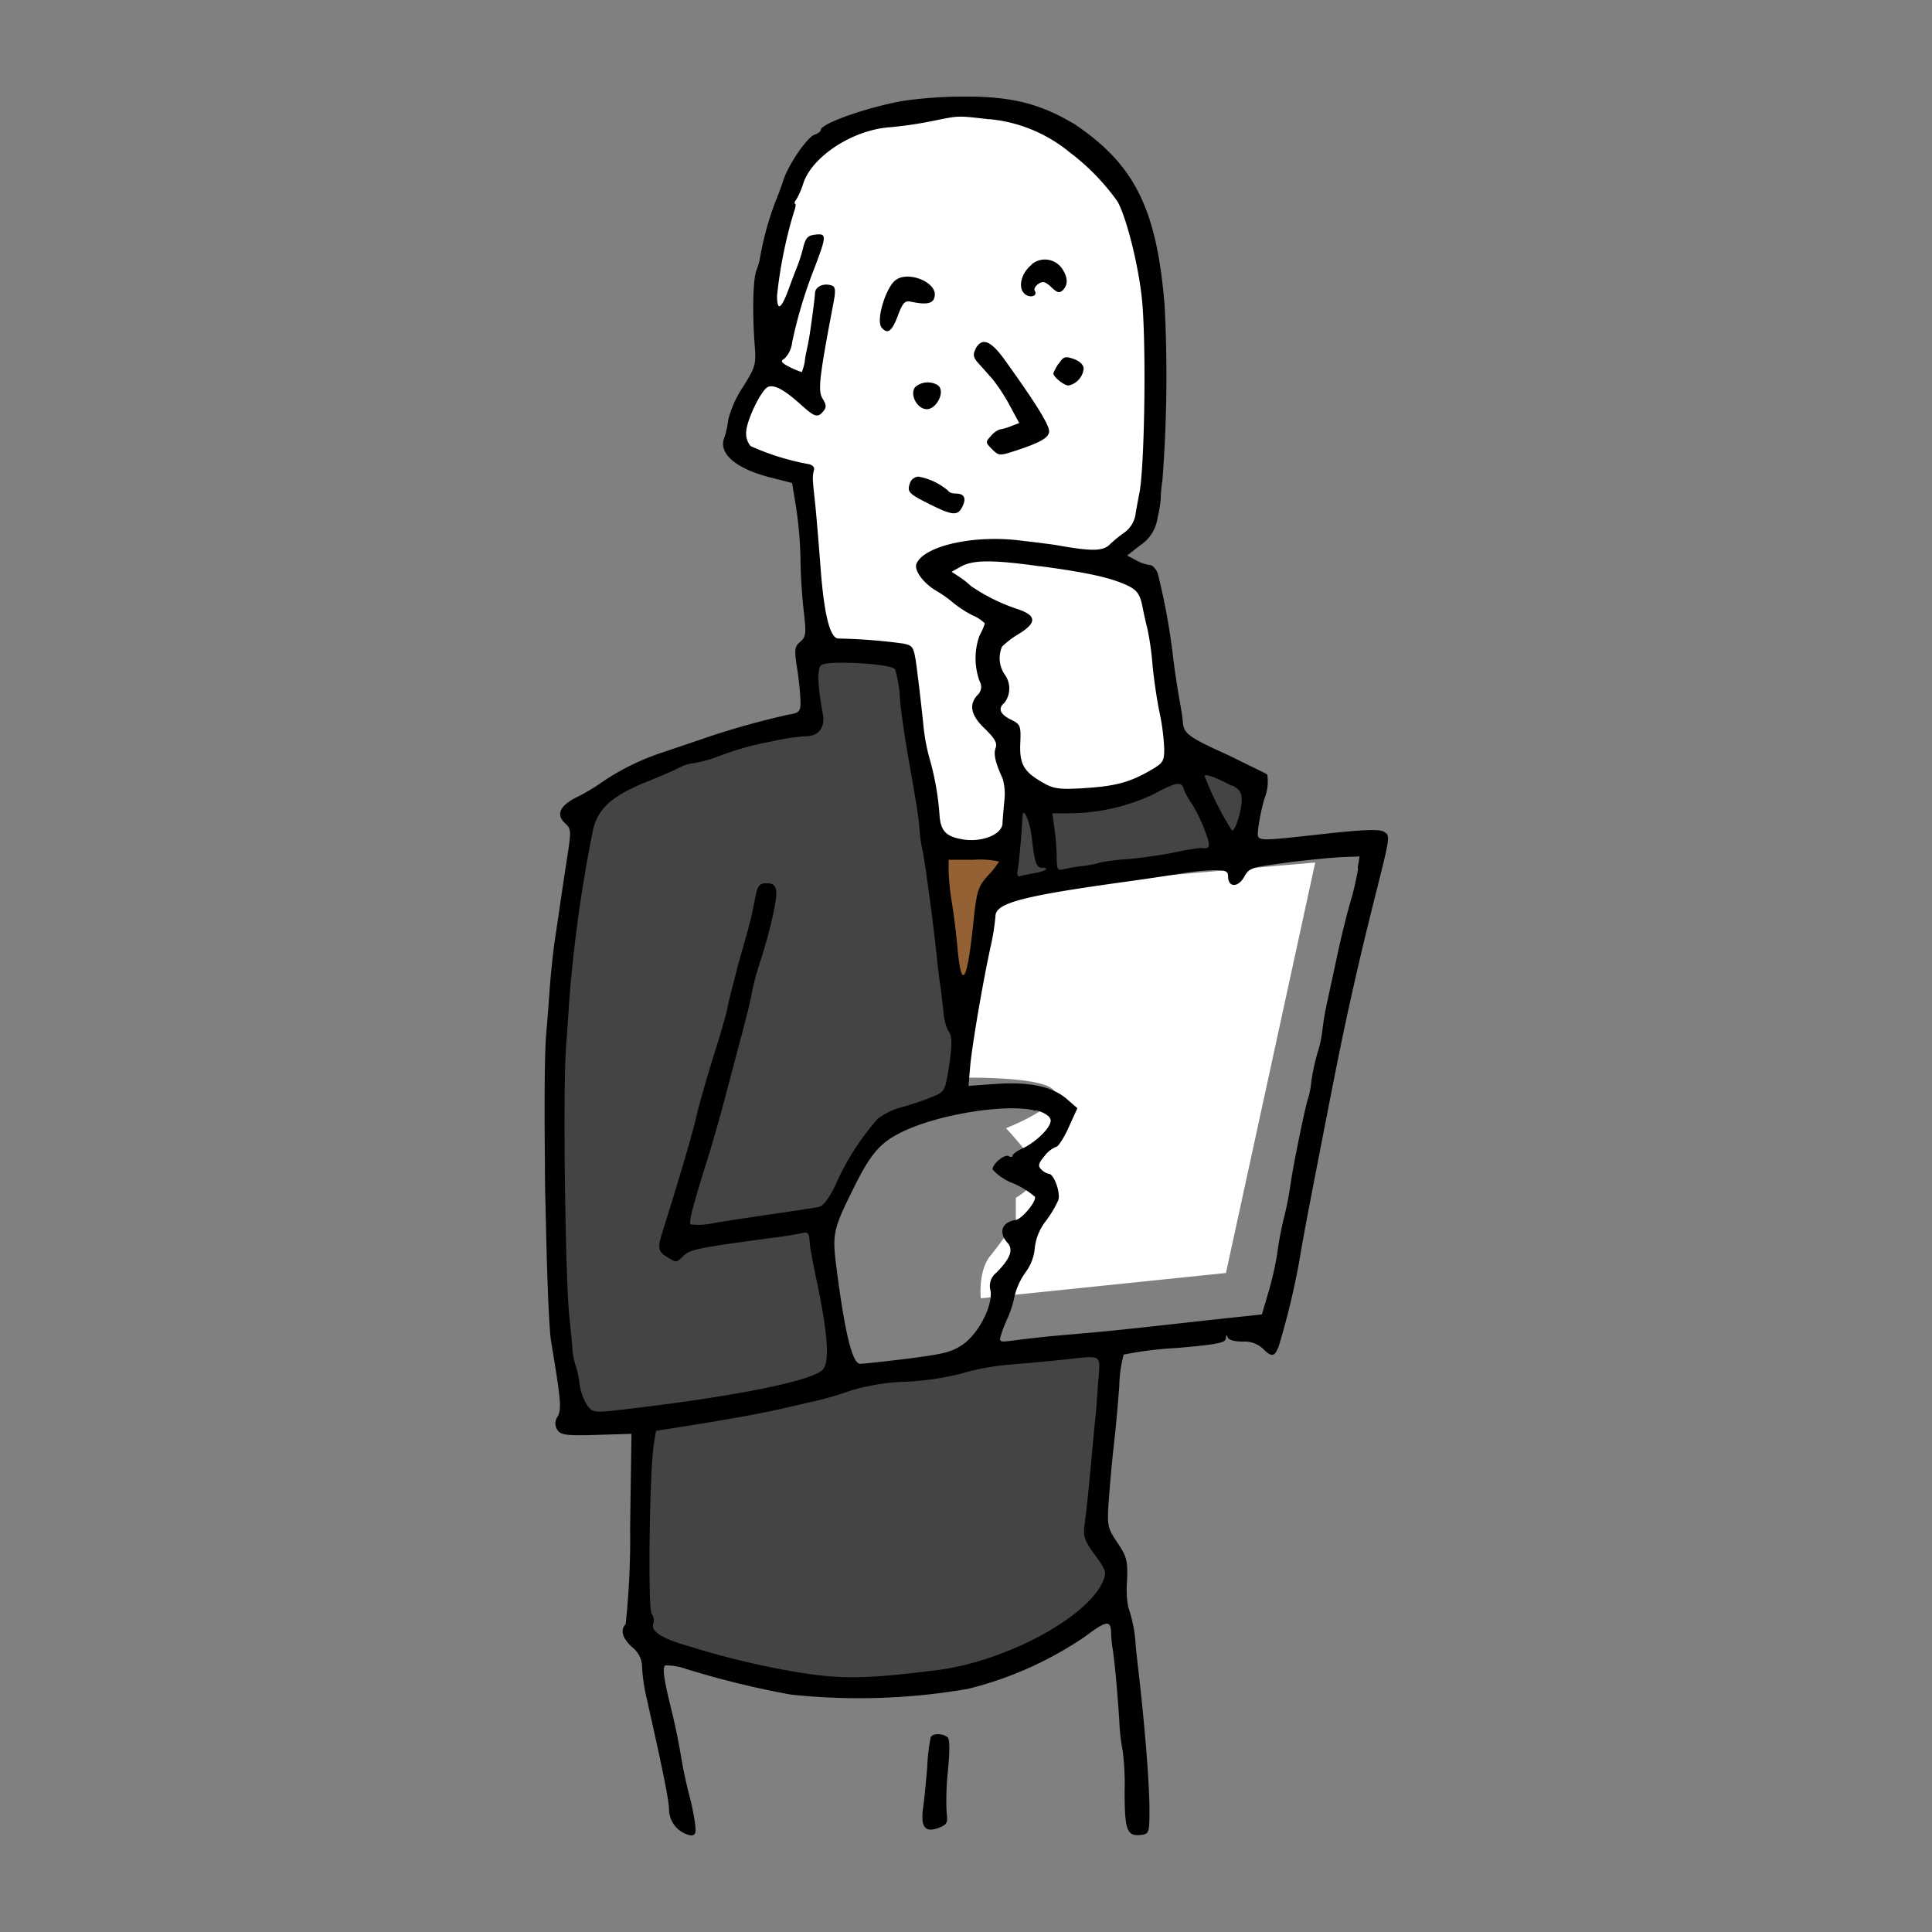
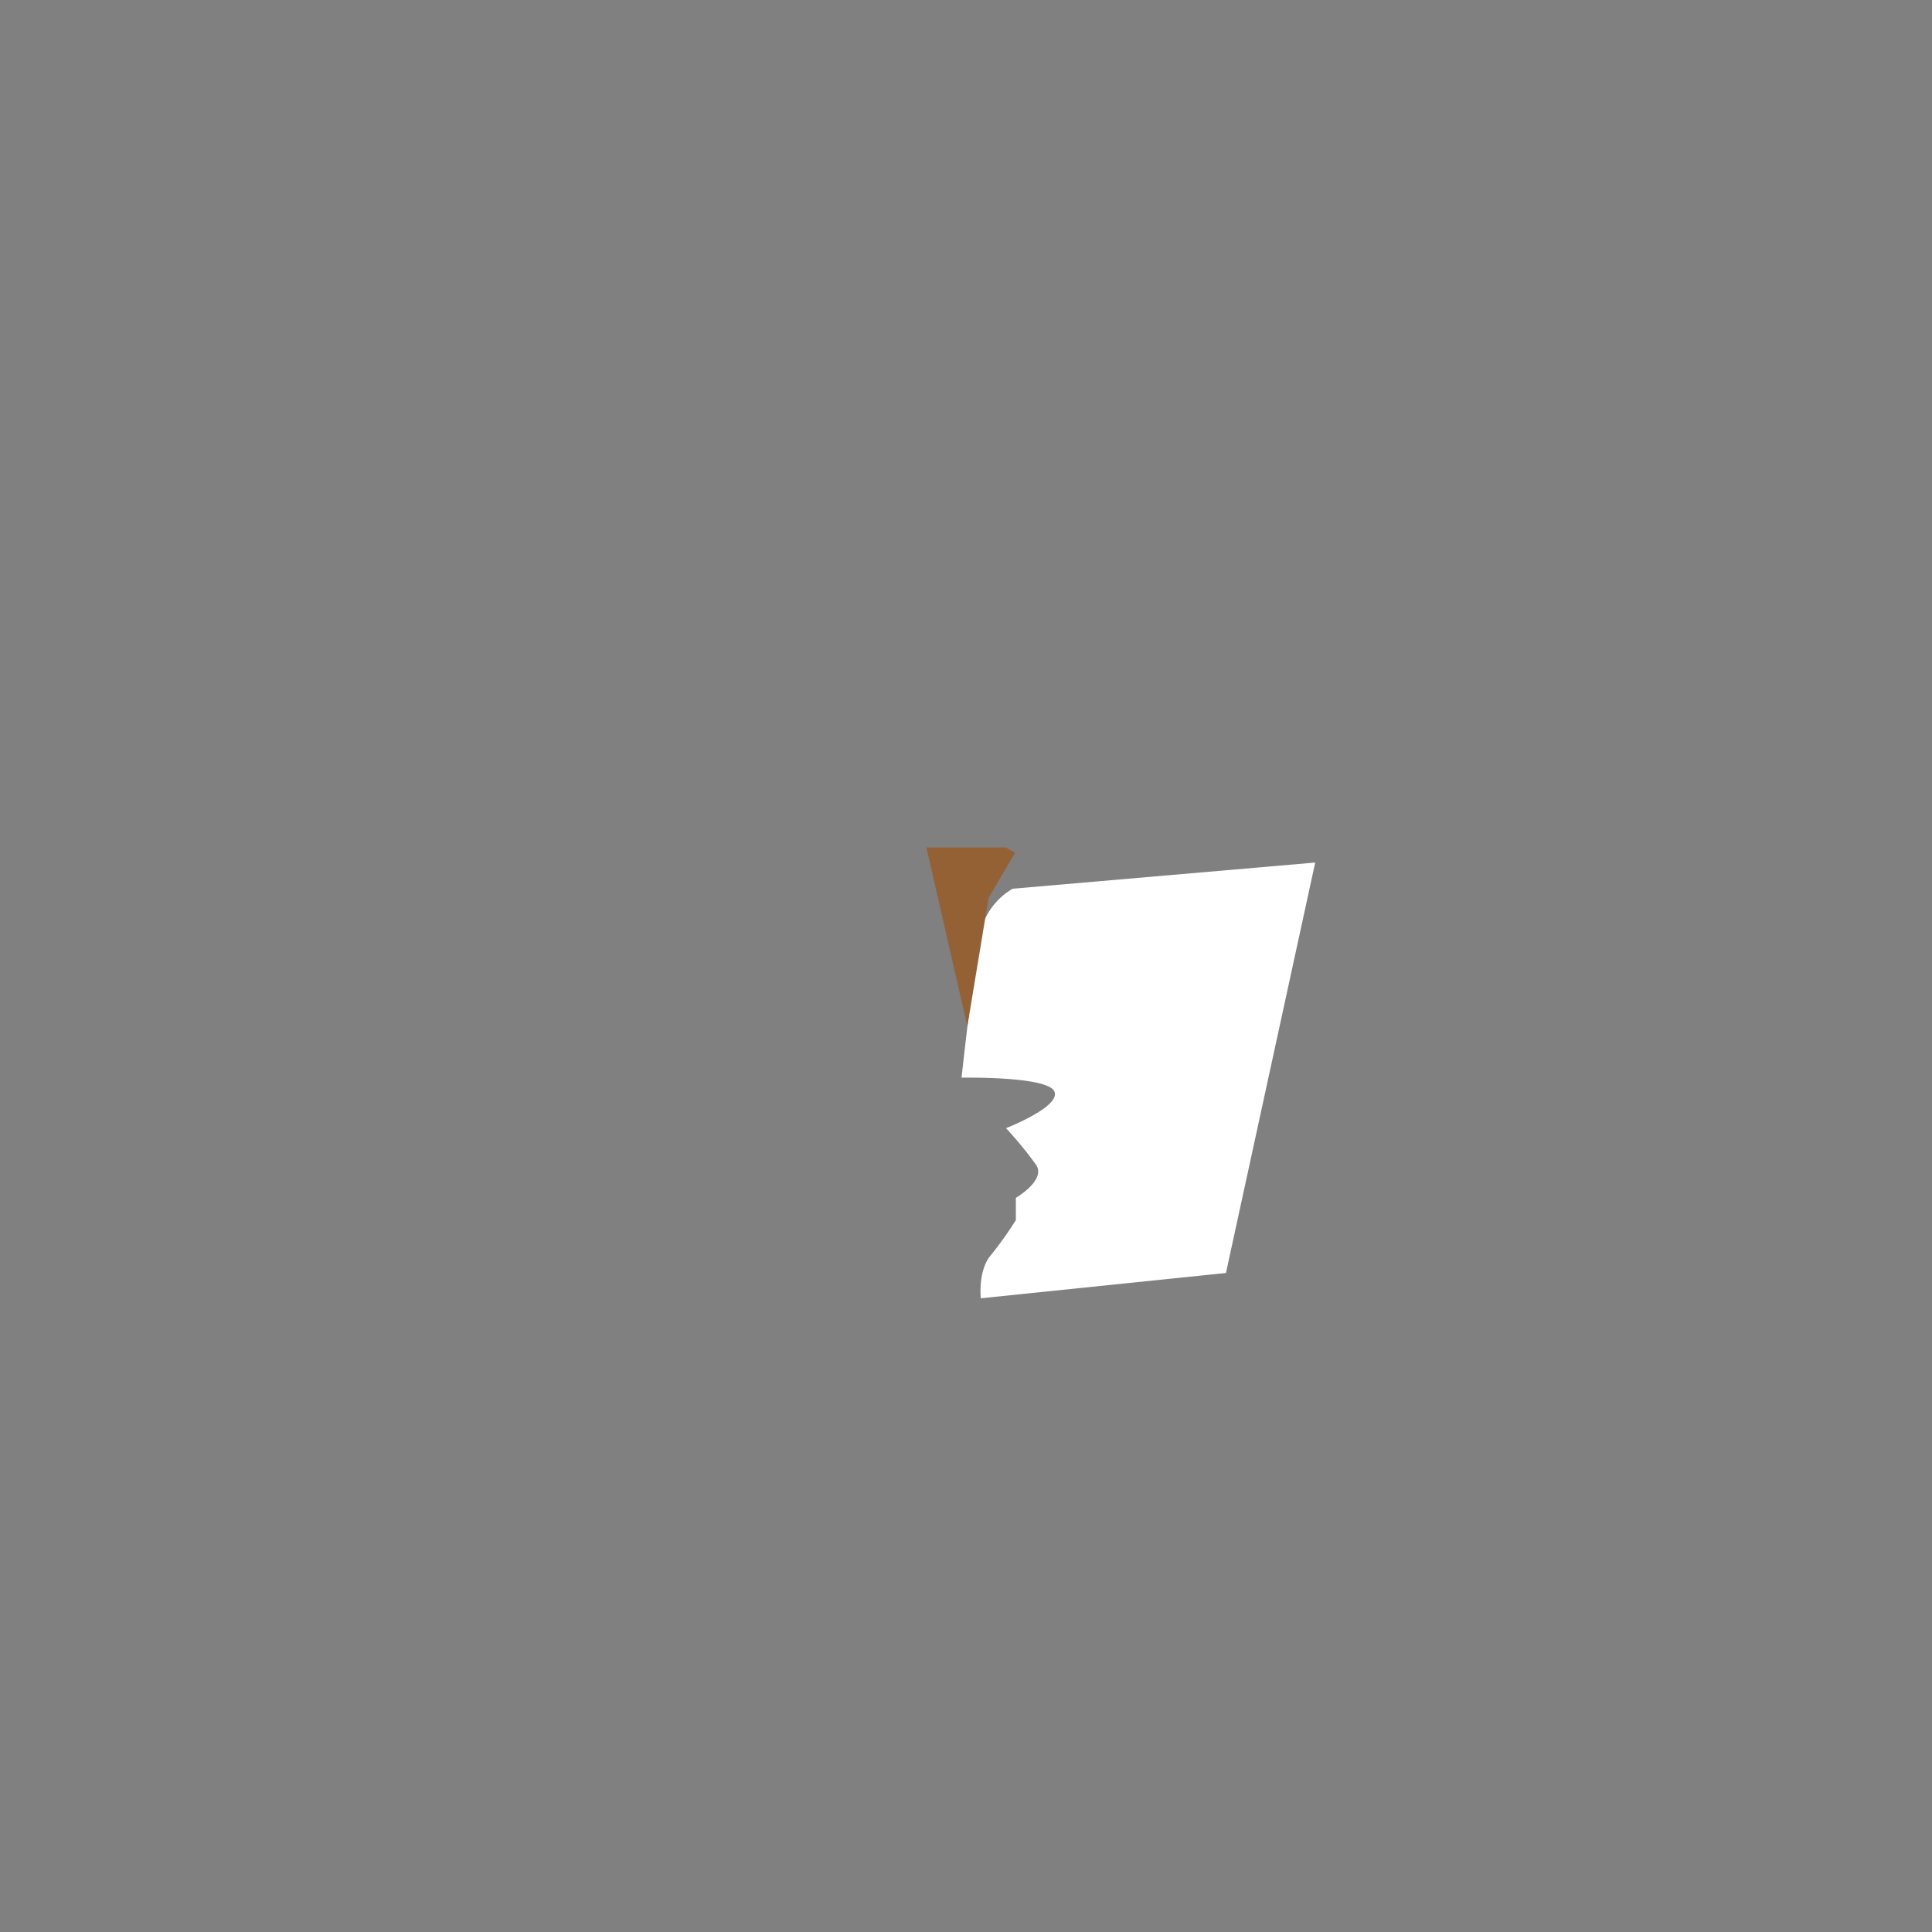
<svg xmlns="http://www.w3.org/2000/svg" viewBox="0 0 200 200" width="200" height="200">
  <rect x="0" y="0" width="200" height="200" fill="#808080" stroke="none" />
  <defs>
    <style>.cls-1{fill:none}.cls-2{fill:#fff}.cls-3{fill:#444}.cls-4{fill:#946134}</style>
  </defs>
  <title>アセット 1</title>
  <g id="レイヤー_2" data-name="レイヤー 2">
    <g id="design">
      <path class="cls-1" d="M0 0h200v200H0z" />
      <path class="cls-2" d="M99.54 111.56S101 98 101.76 95.63a7.08 7.08 0 0 1 3.07-3.63l31.32-2.71-9.24 42.49-25.38 2.62s-.3-2.84 1-4.41a38.88 38.88 0 0 0 2.63-3.68V124s3.15-1.84 2.1-3.41a38.71 38.71 0 0 0-3.12-3.8s5.75-2.24 5-3.82-9.6-1.41-9.6-1.41z" />
-       <path class="cls-3" d="M99.36 106l-5.89-38.75h-10l.35 7.28s-18 4.5-21.48 8-5.93 28.02-5.93 39.47 3.47 26.32 3.47 26.32l7.62-1.39-.94 23.07s18.37 6.58 28.65 4.79 19.05-8.5 19.6-9.05 1.37-3.83 1.37-3.83l-2.87-3.57 2.33-20-13.85 1.92-14.67 2.44-1.23-16.58s3.29-8.78 5.62-10.15 7.95-2.47 7.95-2.47zm4.49-13.61l1.37-9.87 1.78.14a17.6 17.6 0 0 0 8.09-.82c4.11-1.51 6-2.06 6-2.06l1.68-1.78 7.4 2.88-1.24 8z" />
      <path class="cls-4" d="M104.12 87.73H95.9l4.24 18.51 2.2-13.3 2.74-4.66-.96-.55z" />
-       <path class="cls-2" d="M84.77 68.14l8.7-.89 3.6 20.47h7.05l1.61-6.59s5.37 3.11 10.4 1.21 6.06-3.12 6.06-3.12l-2.77-18.89-5.54-1.9 5-4s2.43-25-1.21-32.05-9.19-12.47-21-10.92S81 16.86 79.92 26.38s-.35 12-.35 12-5.54 7.1-3.81 8.49 6.93 2.43 6.93 2.43z" />
-       <path d="M93.37 10.46c-3.77.7-8.41 2.34-8.41 3 0 .15-.28.37-.63.48-.76.24-2.71 3.08-3.24 4.72-.21.66-.6 1.7-.84 2.27A32.33 32.33 0 0 0 78.62 27a7.58 7.58 0 0 1-.32 1c-.35.91-.43 4.33-.18 7.65.16 2.09.11 2.3-1.22 4.43a11 11 0 0 0-1.52 3.4 8.63 8.63 0 0 1-.39 1.8c-.67 1.63 1.14 3.22 4.7 4.13L82 50l.42 2.57a41.94 41.94 0 0 1 .45 5.35c0 1.54.17 4 .34 5.38.26 2.3.22 2.64-.37 3.14s-.63.8-.31 2.83a30.38 30.38 0 0 1 .34 3.38c0 1-.1 1.14-1.29 1.34a82.2 82.2 0 0 0-8.48 2.37l-4.36 1.48A24.93 24.93 0 0 0 62 81.19c-.5.34-1.57 1-2.37 1.37-1.71.89-2.09 1.79-1.12 2.68.63.58.64.77.17 3.74-.26 1.71-.57 3.75-.68 4.52s-.35 2.4-.54 3.66-.45 3.66-.57 5.41-.28 3.68-.34 4.36c-.42 4.65 0 28.84.5 31.94 1 6 1.11 7 .67 7.78a1.2 1.2 0 0 0 0 1.4c.33.5.93.58 4 .49l3.65-.11-.14 9.7a84.79 84.79 0 0 1-.46 10c-.6.6-.34 1.48.7 2.41a2.63 2.63 0 0 1 1 2.08 18.42 18.42 0 0 0 .48 3.22c1.69 7.51 2.31 10.58 2.31 11.52a2.78 2.78 0 0 0 2.23 2.64c.52 0 .59-.23.45-1.31a29 29 0 0 0-.59-2.88c-.24-.88-.56-2.34-.73-3.31-.47-2.69-.67-3.68-1.18-5.76-.74-3-.88-4.15-.57-4.34a6.18 6.18 0 0 1 2.16.37 93.83 93.83 0 0 0 10.75 2.64 66 66 0 0 0 18.43-.58 37.55 37.55 0 0 0 12.08-5.39c2.23-1.68 2.69-1.76 2.73-.45a12.6 12.6 0 0 0 .15 1.64c.19 1.05.48 4.19.7 7.47a20.4 20.4 0 0 0 .36 3.21 27.32 27.32 0 0 1 .19 4.12c0 4.12.25 4.71 1.77 4.51.75-.11.8-.25.8-2.56 0-2.69-.44-8.3-1.09-14-.12-1-.26-2.28-.33-3a14.52 14.52 0 0 0-.77-4 9.94 9.94 0 0 1-.13-2.69c.08-2.1 0-2.51-1-4s-1.09-1.7-.88-4.49c.11-1.58.35-4.19.54-5.83s.42-4.29.54-5.93a13.5 13.5 0 0 1 .45-3.21 37.36 37.36 0 0 1 5.39-.68c4.23-.36 5.16-.53 5.19-1s.09-.39.2-.1.77.43 1.54.43a2.82 2.82 0 0 1 2.06.7c.95.95 1.24.91 1.68-.24a79.77 79.77 0 0 0 2.16-9c.15-1 .69-3.91 1.19-6.5s1.46-7.53 2.14-11c1.48-7.55 2.7-13 4.66-20.77 1.41-5.62 1.4-5.58.67-6-.47-.24-2.13-.18-5.62.2-7.82.86-7.41.88-7.35-.33a20.1 20.1 0 0 1 .66-3.25 4.8 4.8 0 0 0 .3-2.5c-.18-.16-2-1-4-2-4.08-1.84-4.62-2.22-4.74-3.37 0-.44-.24-1.74-.44-2.89s-.45-2.87-.56-3.81a68.28 68.28 0 0 0-1.6-8.76c-.19-.49-.55-.87-.83-.87a4 4 0 0 1-1.41-.49l-.93-.49 1.38-1.08a4.05 4.05 0 0 0 1.77-2.83 12.19 12.19 0 0 0 .33-2 12.52 12.52 0 0 1 .17-1.83 142 142 0 0 0 .23-18.18c-.82-9.95-3.08-14.51-9.25-18.69-3.41-2.05-6.31-2.9-11.2-2.9a44.7 44.7 0 0 0-6.74.46zm9 1.87a15.31 15.31 0 0 1 8.34 3.42 23.13 23.13 0 0 1 5 5.15c1 1.87 2.31 7.22 2.57 10.82.38 5.3.18 16.86-.34 19.37-.06.29-.23 1.19-.37 2a2.88 2.88 0 0 1-1.12 2 12.71 12.71 0 0 0-1.55 1.26c-.72.72-1.85.74-5.55.08-.48-.08-2.27-.31-3.94-.5-4.78-.55-9.79.61-10.54 2.44-.27.67.73 2 2 2.76a11.65 11.65 0 0 1 1.77 1.24 11.23 11.23 0 0 0 2 1.31 4.17 4.17 0 0 1 1.31.85 6 6 0 0 1-.54 1.24 6.91 6.91 0 0 0 0 4.75 1.14 1.14 0 0 1-.22 1.43c-.93 1-.69 2.12.78 3.5 1 1 1.29 1.44 1.09 2s-.09 1.36.73 3.14a5.74 5.74 0 0 1 .18 2.29c-.08.83-.17 1.9-.19 2.32 0 1.15-2.06 2-4 1.71-1.78-.27-2.35-.81-2.51-2.37a28.44 28.44 0 0 0-1-5.87 19.82 19.82 0 0 1-.67-3.49c-.1-1-.36-3.37-.58-5.11-.4-3.18-.4-3.2-1.52-3.45a57.71 57.71 0 0 0-6.7-.52c-.88 0-1.5-2.51-1.86-7.39-.21-2.76-.47-5.85-.59-6.91-.25-2.27-.26-2.45-.09-3.14.09-.34-.18-.57-.74-.65a25.43 25.43 0 0 1-5.83-1.84 2.09 2.09 0 0 1-.45-1.39c0-1.19 1.57-4.45 2.27-4.73s1.78.39 3.42 1.86c1.43 1.29 1.73 1.37 2.32.64.32-.38.29-.67-.1-1.29-.5-.81-.33-2.24 1.12-9.85.25-1.29.22-1.71-.13-1.84-.84-.31-1.74.08-1.77.76s-.58 4.7-.69 5.06c0 .1-.18.86-.33 1.66a4.78 4.78 0 0 1-.35 1.47 8.34 8.34 0 0 1-1.25-.52c-.88-.45-1-.62-.54-.88a2.75 2.75 0 0 0 .79-1.67 48 48 0 0 1 2.34-7.78c1.24-3.28 1.25-3.52.05-3.38-.76.08-1 .34-1.24 1.32a16 16 0 0 1-.6 1.92c-.16.38-.57 1.47-.9 2.37-.78 2.13-1.21 2.38-1.21.7a46.78 46.78 0 0 1 1.73-8.6c.18-.49.25-.91.14-.91s-.07-.19.12-.43a7.63 7.63 0 0 0 .72-1.66c.9-2.79 5.09-5.53 8.89-5.82a39.66 39.66 0 0 0 4.37-.63c3-.6 2.58-.59 6-.2zm5.3 46.28c4.68.63 7 1.12 8.73 1.86 1.33.57 1.62 1 1.9 2.49.09.47.3 1.43.47 2.09a29.26 29.26 0 0 1 .54 3.79c.13 1.39.45 3.62.72 4.88a23.34 23.34 0 0 1 .49 3.77c0 1.36-.11 1.51-1.61 2.36-2.08 1.18-3.56 1.55-6.87 1.75-2.31.14-3 .05-4-.54-2.06-1.15-2.52-1.94-2.42-4.14.08-1.85 0-1.94-1-2.44s-1.41-1.09-.63-1.74a2.45 2.45 0 0 0 0-2.94 3 3 0 0 1-.26-2.86 9 9 0 0 1 1.76-1.33c1.85-1.15 1.82-1.88-.1-2.54a19.14 19.14 0 0 1-4.9-2.42 7.9 7.9 0 0 0-1.16-.92l-.82-.54 1-.56c1.27-.68 3.28-.69 8.2 0zM92.65 69.24a12.8 12.8 0 0 1 .51 3.12c.12 1.45.59 4.52 1 6.83s.91 5.14 1 6.31a17.86 17.86 0 0 0 .35 2.62c.16.46 1.19 8.1 1.45 10.79.07.67.2 1.85.31 2.61s.28 2.17.39 3.14a5.41 5.41 0 0 0 .5 2.06c.44.44.43 1.54 0 4.19-.35 2.06-.41 2.15-1.83 2.71a29.14 29.14 0 0 1-3 1 7.3 7.3 0 0 0-2.44 1.17 26.33 26.33 0 0 0-4.37 6.81c-.66 1.4-1.29 2.25-1.74 2.34s-2.41.39-4.53.7-4.89.72-6.2.94a7.72 7.72 0 0 1-2.56.17c-.22-.22.22-1.88 2-7.57.39-1.26 1.07-3.67 1.53-5.41s1.22-4.64 1.71-6.46 1-3.87 1.1-4.54a28.74 28.74 0 0 1 .84-3.14c1-3.07 1.81-6.54 1.68-7.4-.08-.59-.34-.8-1-.8s-.9.21-1.12 1.26c-.14.7-.33 1.63-.43 2.09s-.43 1.71-.73 2.76-.62 2.16-.69 2.44-.3 1.22-.54 2.1-.48 1.92-.55 2.35-.71 2.62-1.42 4.89-1.49 5-1.77 6.19c-.4 1.86-2.1 7.49-3.4 11.63-.67 2.1-.64 2.37.38 3s.94.56 1.67-.13 1.33-.82 10.19-2c.77-.11 1.71-.27 2.1-.37.57-.14.71 0 .77.81 0 .53.39 2.54.8 4.46 1.1 5.31 1.28 8.08.56 8.87-1 1.13-8.66 2.7-19.55 4-4.05.49-4.17.49-4.76-.19a5.62 5.62 0 0 1-.86-2.29 9.48 9.48 0 0 0-.43-2 7.49 7.49 0 0 1-.33-1.92c-.08-.88-.22-2.33-.31-3.18-.42-4.22-.66-23.28-.34-27.75.09-1.15.24-3.35.34-4.88a147 147 0 0 1 2.5-17.87c.63-2.17 2.06-3.39 5.69-4.84 1.26-.5 2.73-1.14 3.23-1.41a4.07 4.07 0 0 1 1.48-.45 13 13 0 0 0 2.55-.71 30.33 30.33 0 0 1 5.52-1.54 22.71 22.71 0 0 1 3.56-.54c1.3 0 2-.94 1.71-2.37-.54-2.8-.59-4.74-.14-5 .73-.5 7.27-.13 7.62.44zm34.89 12.06c.8.41 1 .77 1 1.52 0 1.11-.66 3.17-1 3.17a32 32 0 0 1-2.84-5.65c0-.28 1.19.12 2.8 1zm-5 .43a8.78 8.78 0 0 0 .84 1.47 15.4 15.4 0 0 1 1.32 2.72c.67 1.75.61 2-.39 1.86a24.86 24.86 0 0 0-2.62.44c-1.31.27-3.54.6-5 .72a20.44 20.44 0 0 0-2.8.35 10.57 10.57 0 0 1-1.76.35A20.89 20.89 0 0 0 110 90c-.5.14-.61-.07-.61-1.19a25.2 25.2 0 0 0-.23-3l-.22-1.62h1.64a20.63 20.63 0 0 0 8.76-1.94c2.48-1.31 2.91-1.39 3.22-.58zm-15.75 4.82c.32 2.79.48 3.28 1.08 3.28.87 0 .35.36-.8.56-.56.09-1.21.24-1.45.31s-.38-.1-.27-.62.37-3.22.51-5.62c.06-1 .75.59.93 2.09zm-3.35 2.6a8.3 8.3 0 0 1-1.16 1.48c-1.08 1.22-1.17 1.54-1.57 5.34-.62 5.83-1.2 6.58-1.6 2.06a73.82 73.82 0 0 0-.56-4.53 26.68 26.68 0 0 1-.35-3.32V89h2.62a9.08 9.08 0 0 1 2.62.19zm37.15.78c-.17 1-.5 2.47-.67 3-.46 1.56-.94 3.46-1.39 5.52-.3 1.38-.78 3.64-1.08 5a29.86 29.86 0 0 0-.56 3.23 12.4 12.4 0 0 1-.49 2.27 21.92 21.92 0 0 0-.66 3.07 9 9 0 0 1-.34 1.74c-.18.32-1.53 6.84-1.77 8.62a34.91 34.91 0 0 1-.73 3.74 35.76 35.76 0 0 0-.7 3.77 33.45 33.45 0 0 1-.89 3.87l-.68 2.31-5.13.55-6.88.76c-3.25.35-4.54.48-7.33.72s-3.8.34-6.56.69c-1.26.16-1.32.13-1.1-.61a14.08 14.08 0 0 1 .7-1.78 11.19 11.19 0 0 0 .71-2.27 7.12 7.12 0 0 1 1.14-2.44 4.91 4.91 0 0 0 .94-2.48 5.45 5.45 0 0 1 1.13-2.79 11.54 11.54 0 0 0 1.31-2.19c.24-.76-.45-2.72-1-2.72a1.58 1.58 0 0 1-.77-.45c-.37-.37-.3-.63.35-1.4a2.82 2.82 0 0 1 1.19-.94c.21 0 .8-.91 1.29-2l.91-2-1.15-1c-1.52-1.27-3.88-1.75-7.33-1.51l-2.79.2.17-2c.19-2.15 1.26-8.45 2.11-12.39a22.9 22.9 0 0 0 .51-3.18c0-1.36 2.79-2.09 13.61-3.58 2-.28 4.52-.65 5.58-.83a25.29 25.29 0 0 1 3.41-.35c1.22 0 1.48.1 1.48.64 0 1.15 1 1.2 1.66.07.55-1 .77-1 4.61-1.52 2.23-.28 4.76-.52 5.68-.55l1.66-.06-.19 1.15zm-33.35 25c.84.22 1.45.61 1.52 1 .13.69-1.48 2.31-3 3-.52.24-.94.56-.94.71s-.17.17-.38.05c-.43-.27-1.71.79-1.69 1.38a5.64 5.64 0 0 0 2.14 1.43 8.34 8.34 0 0 1 2.25 1.4c.15.48-1.34 2.29-2 2.39-1.43.22-1.81 1.29-.85 2.36.65.71.3 1.64-1.15 3.1a1.73 1.73 0 0 0-.62 1.78c.33 1.48-1.18 4.49-2.82 5.63-1.19.83-2 1-5.74 1.49-2.38.29-4.6.53-4.91.53-.82 0-1.58-3.11-2.48-10.09-.41-3.25-.3-3.84 1.5-7.5 2-4.12 2.94-5.24 5.27-6.39 3.77-1.86 10.92-3 13.86-2.22zm6.46 27.84c-.08 1.29-.21 3.09-.3 3.94s-.25 2.58-.37 3.84c-.35 3.84-.51 5.35-.73 7.05-.19 1.49-.09 1.8 1.05 3.37s1.22 1.82.84 2.7c-1.59 3.76-10.09 8.32-17.17 9.22-8 1-10.43 1-16.34-.12a84.39 84.39 0 0 1-9.35-2.35c-2.8-.79-4-1.54-3.69-2.35a1.12 1.12 0 0 0-.18-1c-.41-.48-.22-14.76.22-17.55l.23-1.4 2.47-.39c4.79-.75 8.48-1.42 10.72-1.94l3.66-.84a33.78 33.78 0 0 0 3.32-1 22.63 22.63 0 0 1 5.76-.92 28.3 28.3 0 0 0 5.79-.87 25.05 25.05 0 0 1 4.71-.88c1.51-.12 4-.35 5.38-.49 4.57-.48 4.13-.7 4 2z" />
-       <path d="M96.36 179.77a19.76 19.76 0 0 0-.37 3.08c-.12 1.53-.31 3.46-.43 4.29-.28 2 .2 2.6 1.58 2.09.9-.34 1-.52.85-1.64a29 29 0 0 1 .14-4.31c.2-2 .18-3.17 0-3.4-.42-.42-1.49-.49-1.72-.11zm10.45-152.38c-1.08.85-1.46 2.34-.77 3 .51.51 1.43.28 1.08-.28-.1-.16 0-.46.37-.72s.66-.32 1.32.32.89.64 1.21.33c.57-.57.53-1.36-.1-2.27a2.15 2.15 0 0 0-3.11-.42zM92.71 29c-1 .74-2.06 4.16-1.45 4.9s1.06.45 1.7-1.26c.47-1.26.72-1.54 1.28-1.42 1.71.37 2.42.21 2.52-.57C97 29.21 94 28 92.71 29zm8.29 7.12c-.31.58-.25.89.28 1.48.39.42 1 1.13 1.45 1.62a19.17 19.17 0 0 1 1.78 2.72l1 1.85-.88.34a5.53 5.53 0 0 1-1.15.33 2.26 2.26 0 0 0-.89.66c-.59.65-.59.68.11 1.38s.78.69 2.39.17c2.51-.82 3.39-1.3 3.51-1.93s-1.38-3-4.48-7.33c-1.53-2.17-2.46-2.55-3.14-1.29zm8.58 1.53a4.65 4.65 0 0 0-.54 1c0 .37 1.12 1.26 1.57 1.26a2 2 0 0 0 1.57-1.74c0-.39-.4-.78-1-1-.9-.32-1.09-.27-1.57.47zm-14.83 2.41c-.62.75.19 2.3 1.2 2.3s2-1.93 1.09-2.51a2 2 0 0 0-2.29.21zm-.51 9.84c-.38 1-.24 1.17 1.89 2.24 2.44 1.23 3 1.29 3.48.34s.18-1.39-.69-1.39c-.35 0-.69-.12-.76-.28a6.48 6.48 0 0 0-3.08-1.47 1 1 0 0 0-.84.56z" />
    </g>
  </g>
</svg>